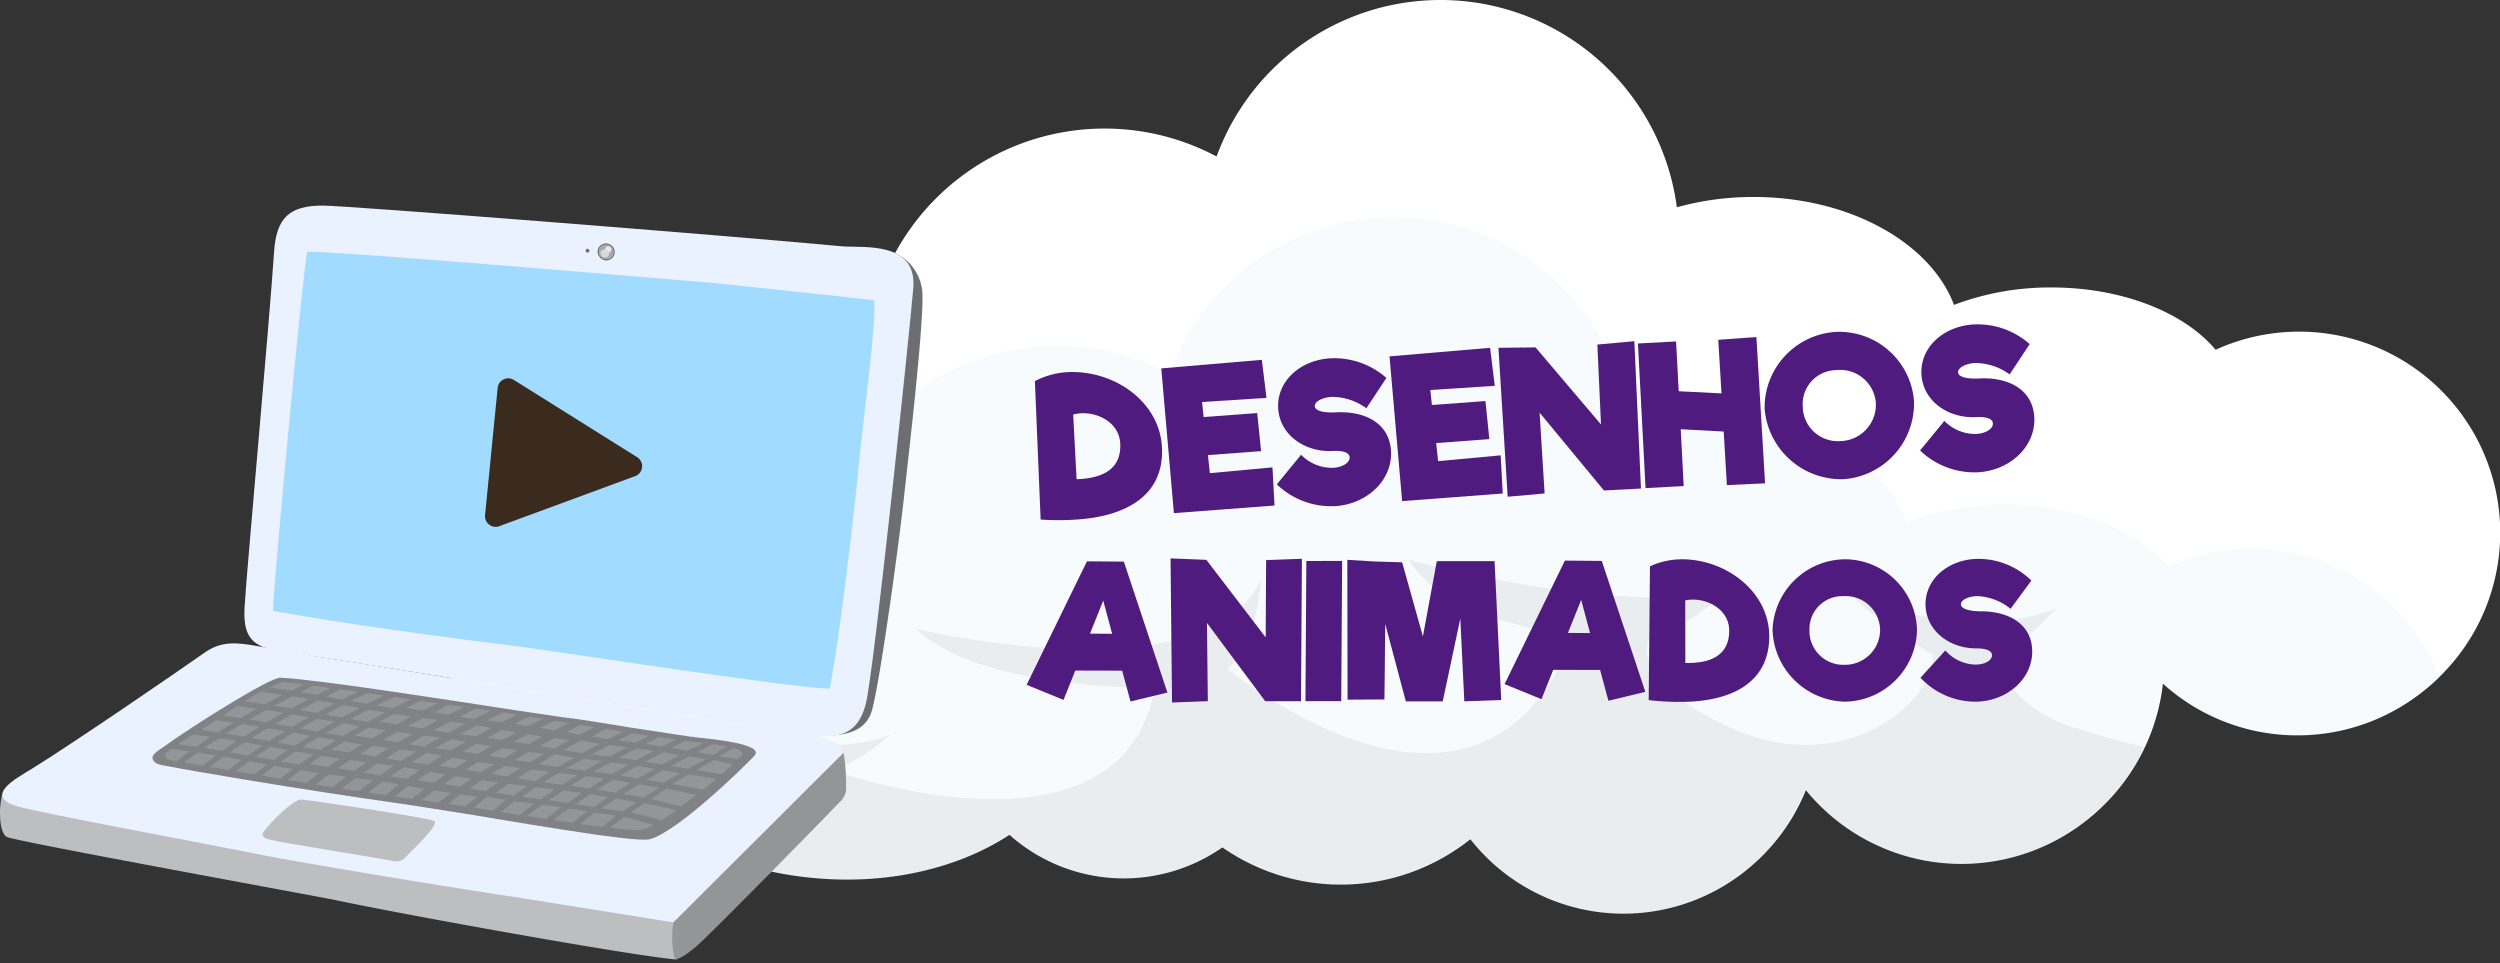
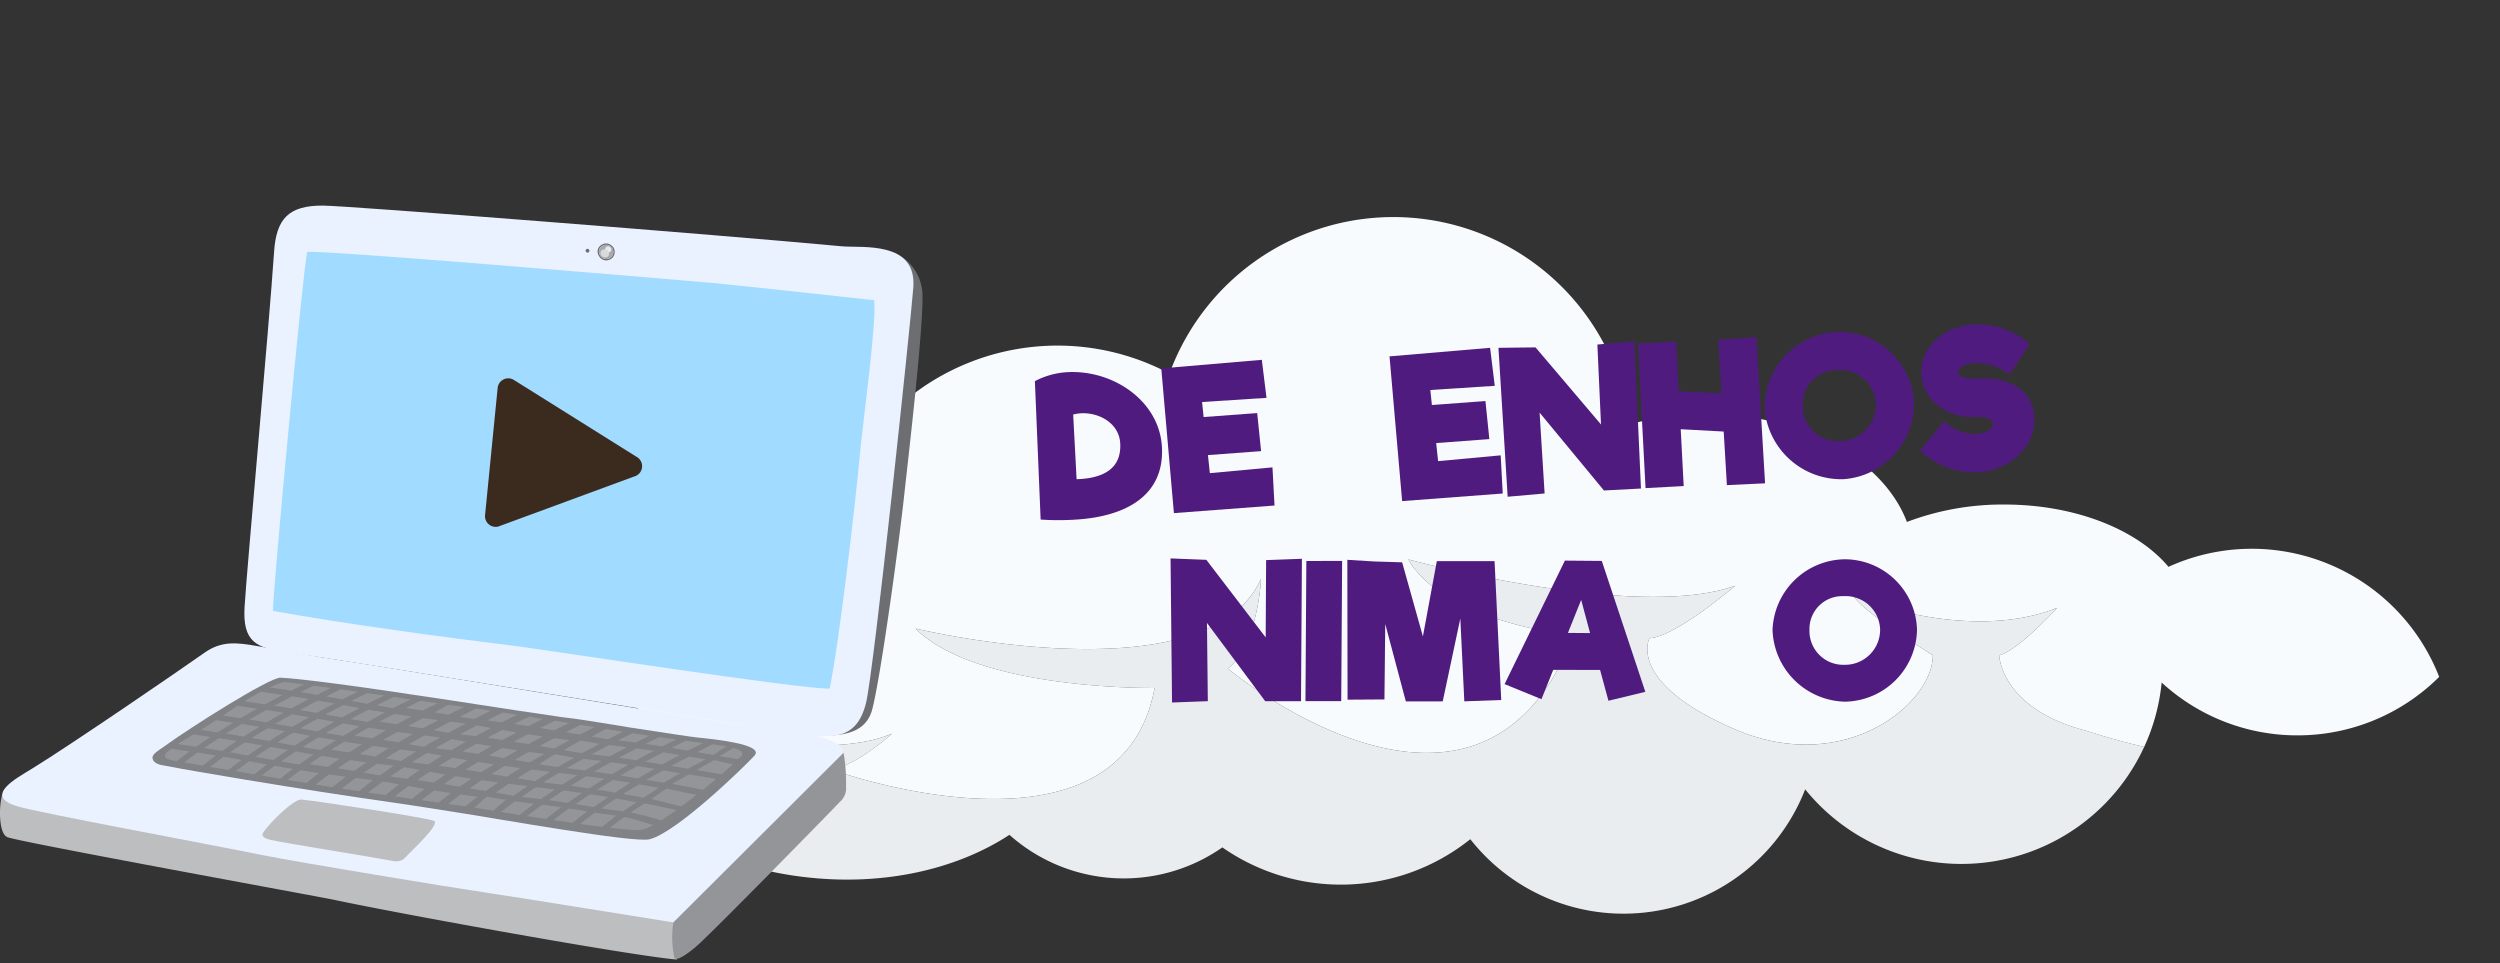
<svg xmlns="http://www.w3.org/2000/svg" id="Layer_1" data-name="Layer 1" width="244" height="94" viewBox="0 0 244 94">
  <rect x="0" y="0" width="244" height="94" fill="#333333" stroke="none" />
  <defs>
    <style>.cls-1{fill:#fff;}.cls-2{fill:#eaedef;}.cls-3{fill:#f8fbfd;}.cls-4{fill:#6d6e71;}.cls-5{fill:#bcbec0;}.cls-6{fill:#ebf2ff;}.cls-7{fill:#808285;}.cls-8{fill:#939598;}.cls-9{fill:#a1dbff;}.cls-10{fill:#a7a9ac;}.cls-11{fill:#eaebec;}.cls-12{fill:#d9dadb;}.cls-13{fill:#3b2b1e;}.cls-14{fill:#501b7f;}</style>
  </defs>
-   <path class="cls-1" d="M37.89,68.8a8.887,8.887,0,0,1,5.579,1.743c-.009-.175-.014-.351-.014-.528a10.93,10.93,0,0,1,13.2-10.689,14.99,14.99,0,0,1,.872-1.577,7.673,7.673,0,0,1-.044-.821,7.8,7.8,0,0,1,9.654-7.6A14.163,14.163,0,0,1,84.8,32.321a23.272,23.272,0,0,1,33.939-17.047,23.269,23.269,0,0,1,44.922,4.957,27.9,27.9,0,0,1,7.489-1.006c9.382,0,17.27,4.47,19.562,10.532a26.435,26.435,0,0,1,9.511-1.7c6.961,0,13,2.468,16.019,6.081a19.633,19.633,0,1,1-5.118,32.338,19.627,19.627,0,0,1-34.789,10.425,19.017,19.017,0,0,1-32.683,4.866,20.218,20.218,0,0,1-24.2.8,16.781,16.781,0,0,1-20.78-1.225c-5.148,3.372-12.326,5.037-20,4.12a31.132,31.132,0,0,1-17.011-7.29,10.926,10.926,0,0,1-17.185-3.571c-.96,1.688-3.537,2.9-6.575,2.9-3.856,0-6.981-1.948-6.981-4.351S34.034,68.8,37.89,68.8Z" />
  <path class="cls-2" d="M195.122,63.947c1.753-.367,5.666-4.625,5.666-4.625-8.769,3.508-19.832-1.079-19.832-1.079,1.214,1.753,7.69,5.7,7.69,5.7,0,4.759-8.634,11.834-19.292,7.247s-8.365-8.9-8.365-8.9c2.564-.135,8.365-5.127,8.365-5.127-9.579,3.508-31.9-2.563-31.9-2.563,3.582,6.206,16.115,7.42,16.115,7.42-9.174,23.744-33.727,3.238-33.727,3.238,2.968-2.428,3.237-8.769,3.237-8.769-5.261,11.737-33.727,4.856-33.727,4.856,6.071,6.071,23.339,5.8,23.339,5.8-3.372,18.213-31.569,7.959-31.569,7.959,2.564-.4,5.936-3.507,5.936-3.507-5.936,2.7-20.506,0-20.506,0,2.245,2.841,9.713,3.372,9.713,3.372-2.073,3.871-5.916,6-9.172,7.166A33.323,33.323,0,0,0,78.517,85.6c7.679.917,14.857-.748,20.005-4.12a16.781,16.781,0,0,0,20.78,1.225,20.218,20.218,0,0,0,24.2-.8,19.017,19.017,0,0,0,32.683-4.866A19.627,19.627,0,0,0,209.271,72.9c-3.063-.713-5.65-1.575-5.65-1.575C195.257,69.17,195.122,63.947,195.122,63.947Z" />
  <path class="cls-3" d="M224.226,71.772a19.566,19.566,0,0,0,13.838-5.709,19.629,19.629,0,0,0-26.42-10.74c-3.021-3.614-9.059-6.081-16.019-6.081a26.431,26.431,0,0,0-9.511,1.7c-2.293-6.063-10.181-10.532-19.562-10.532a27.9,27.9,0,0,0-7.49,1.006,23.269,23.269,0,0,0-44.922-4.957A23.272,23.272,0,0,0,80.2,53.5a14.167,14.167,0,0,0-17.658,17.01,7.8,7.8,0,0,0-9.654,7.6,7.942,7.942,0,0,0,.044.821,1.5,1.5,0,0,0,1.306,2.147,10.884,10.884,0,0,0,7.266-2.768,27.233,27.233,0,0,0,5.588,3.824c3.256-1.162,7.1-3.3,9.172-7.166,0,0-7.468-.531-9.713-3.372,0,0,14.57,2.7,20.506,0,0,0-3.372,3.1-5.936,3.507,0,0,28.2,10.254,31.569-7.959,0,0-17.268.269-23.339-5.8,0,0,28.466,6.881,33.727-4.856,0,0-.269,6.341-3.237,8.769,0,0,24.553,20.506,33.727-3.238,0,0-12.533-1.214-16.115-7.42,0,0,22.321,6.071,31.9,2.563,0,0-5.8,4.992-8.365,5.127,0,0-2.293,4.317,8.365,8.9s19.292-2.488,19.292-7.247c0,0-6.476-3.951-7.69-5.7,0,0,11.063,4.587,19.832,1.079,0,0-3.913,4.258-5.666,4.625,0,0,.135,5.223,8.5,7.382,0,0,2.587.862,5.65,1.575a19.5,19.5,0,0,0,1.706-6.289A19.544,19.544,0,0,0,224.226,71.772Z" />
-   <path class="cls-4" d="M87.086,24.58a4.6,4.6,0,0,1,2.937,3.956c.171,3.077-1.393,16.286-1.756,19.651-.535,4.948-2.3,17.821-3.133,21.037-.509,1.962-2.2,2.534-4.432,2.571C80.7,71.8,86.075,24.371,87.086,24.58Z" />
+   <path class="cls-4" d="M87.086,24.58a4.6,4.6,0,0,1,2.937,3.956c.171,3.077-1.393,16.286-1.756,19.651-.535,4.948-2.3,17.821-3.133,21.037-.509,1.962-2.2,2.534-4.432,2.571Z" />
  <path class="cls-5" d="M66.054,93.652c-4.445-.372-26.8-4.413-33.44-5.828C31.151,87.512,1.967,82.2.718,81.706c-.84-.333-.857-2.971-.49-4.2,5.69-.282,65.124,11.282,65.946,12.069a3.187,3.187,0,0,1-.224.316Z" />
  <path class="cls-6" d="M82.333,73.468c.349,2.2-5,5.545-7.965,8.993-2.337,2.719-7.057,7.807-8.645,7.563-2.078-.319-14.913-2.405-17.974-2.856-3.849-.568-18.592-3-21.993-3.684C19.765,82.272,3.926,79.36,1.705,78.7c-3.38-1.012-.128-2.723,1.388-3.657,3.9-2.4,14.438-9.624,16.847-11.325,1.685-1.189,3.134-1.018,5.226-.652,2.462.431,5.8,1.046,8.312,1.412,2.755.4,34.722,5.67,38.485,6.222C75.469,71.212,82.016,71.472,82.333,73.468Z" />
  <path class="cls-7" d="M16,72.871c2.521-1.844,10.339-6.78,11.369-6.73,3.621.178,15.854,2.093,22.911,3.175,1.534.222,3.123.458,4.694.694.1.013.183.022.25.029,1.371.138,5.841.9,6.6,1.016h0c3.2.492,5.638.866,6.32.935,1.371.138,6.493.633,5.5,1.753-.763.858-7.587,7.539-10.267,8.174-1.566.37-15.029-2.05-19.125-2.681-1.075-.166-2.513-.39-4.111-.643-3.406-.484-6.935-1.02-8.8-1.308-3.8-.585-11.708-1.867-15.581-2.615-.5-.1-.851-.342-.876-.7C14.841,73.579,15.588,73.169,16,72.871Z" />
  <path class="cls-8" d="M22.154,69.573c2.522-1.809,5.148-3.044,5.661-2.99,4.589.481,16.03,2.278,18.075,2.486,1.27.128,14.264,2.242,14.84,2.338,2.225.368,7.541,1.074,8.834,1.235s3.318.443,2.8,1.14A45.888,45.888,0,0,1,68.071,77.5c-2.328,1.845-4.723,3.523-5.682,3.523-2.831,0-13.78-1.837-16.392-2.24-.3-.046-10.917-1.513-15.235-2.218C27.87,76.089,21,74.938,18.416,74.488c-1.726-.3-2.312-.326-2.327-.732C16.067,73.149,19.743,71.3,22.154,69.573Z" />
  <path class="cls-7" d="M18.511,73.341c-.567.416-1.1.83-1.6,1.239l.7.132c.52-.416,1.068-.836,1.66-1.258.64.1,1.787.278,1.8.282-.595.436-1.156.871-1.67,1.3l.71.124c.531-.429,1.095-.86,1.7-1.3.591.1,1.182.2,1.773.307-.59.434-1.148.866-1.657,1.293l0,0c.233.04.47.079.706.118.526-.424,1.083-.852,1.682-1.284.59.107,1.177.212,1.757.318-.551.41-1.074.817-1.553,1.22,0,0,.458.131.658.164.508-.415,1.049-.831,1.629-1.25l1.774.3c-.52.388-1.011.774-1.465,1.155a5.181,5.181,0,0,0,.614.2q.747-.609,1.6-1.23.906.147,1.812.28c-.5.377-.983.754-1.426,1.125,0,0,.887.1.947.108.456-.364.932-.729,1.439-1.1q.828.117,1.654.225c-.511.383-1,.764-1.445,1.14,0,0,.8.169.857.18.491-.4,1.011-.8,1.566-1.2l1.677.21c-.535.4-1.154.9-1.618,1.286,0,0,.844.117.9.127.526-.425,1.083-.852,1.682-1.284l1.575.285c-.514.384-1.1.883-1.553,1.26,0,0,.78.147.84.156.508-.413,1.049-.83,1.63-1.25,0,0,1.285.226,1.591.276-.481.36-.94.72-1.363,1.074a4.2,4.2,0,0,0,.693.309q.748-.609,1.6-1.229.813.131,1.626.252c-.465.35-.91.7-1.32,1.044a3.886,3.886,0,0,0,.66.336c.5-.41,1.038-.826,1.612-1.243q.831.117,1.659.225c-.471.355-.92.707-1.335,1.056a3.632,3.632,0,0,0,.633.358c.518-.426,1.026-.987,1.621-1.419.277.045,1.509.266,1.843.307l.009,0c-.534.4-1.153.978-1.618,1.369,0,0,.6.11.724.129q.811-.667,1.753-1.348c.3.035,1.883.225,1.883.225-.561.416-1.091.829-1.577,1.236a3.02,3.02,0,0,0,.529.268c.564-.464,1.176-.935,1.832-1.407.592.075,1.2.159,1.846.253-.573.424-1.115.845-1.611,1.261a3.082,3.082,0,0,0,.533.264c.566-.465,1.181-.936,1.839-1.411.572.087,1.169.183,1.8.288-.559.414-1.09.828-1.574,1.233a3.108,3.108,0,0,0,.555.247c.544-.447,1.134-.9,1.764-1.354.077.012.152.024.23.038.274.047,1.165.14,1.836.251.017,0-1.67,1.336-1.67,1.336.172.02.668.039.827.056.509-.416,1.055-.838,1.639-1.26.934.153,2.576.765,3.3.891.235-.129.317-.332.566-.479a32.245,32.245,0,0,0-3.242-.855c.462-.326.848-.56,1.341-.882,1.014.169,2.859.611,3.594.741.214-.141.262-.2.478-.343-.4-.08-3.4-.833-3.4-.833l1.471-1.008s2.723.565,3.437.692a2.383,2.383,0,0,0,.471-.507c-.438-.083-2.009-.419-3.355-.643.546-.32,1.094-.633,1.639-.936.821.136,2.341.394,2.99.507.2-.153.395-.3.578-.446-.445-.081-2.8-.481-2.8-.481l1.677-.976s1.427.332,1.929.418c.214-.179.463-.347.6-.471-.357-.062-1.987-.331-1.987-.331s1.059-.595,1.568-.947a2.8,2.8,0,0,0-.585-.17,13.821,13.821,0,0,0-1.547,1l-1.264-.21c-.121-.02-.234-.038-.346-.058.581-.287,1.287-.7,1.822-.943,0,0-.676-.061-.912-.094-.583.277-1.186.57-1.813.888l-.254-.043c-.468-.079-.913-.155-1.349-.226.55-.272,1.218-.622,1.727-.857,0,0-.652-.034-1.015-.086-.525.25-1.064.513-1.623.8q-.855-.133-1.644-.247c.534-.264,1.151-.58,1.648-.81,0,0-.666-.077-.96-.121-.527.252-1.07.516-1.633.8-.382-.052-.755-.1-1.121-.143l-.593-.07c.558-.276,1.223-.633,1.738-.871,0,0-.681-.067-.949-.108-.569.27-1.153.555-1.76.863l-.294-.036c-.312-.055-.828-.136-1.337-.22.559-.276,1.24-.678,1.757-.917a10.229,10.229,0,0,1-1.077-.184c-.544.261-1.227.618-1.807.913l-1.382-.229c.528-.26,1.211-.633,1.7-.86,0,0-.784-.183-1.02-.215-.583.276-1.186.57-1.813.887-.1-.016-1.011-.171-1.374-.231.5-.244,1.209-.587,1.671-.8,0,0-.825-.129-1.188-.18-.525.25-1.064.513-1.623.8q-.729-.114-1.41-.213c.481-.236,1.274-.6,1.721-.808,0,0-.877-.159-1.171-.2-.528.251-1.166.561-1.729.847-.381-.051-1.47-.185-1.47-.185.5-.246,1.258-.622,1.723-.837,0,0-.848-.172-1.116-.213-.568.27-1.214.6-1.822.905-.2-.023-1.132-.168-1.4-.216.507-.251,1.27-.664,1.743-.882,0,0-.889-.119-1.136-.157-.557.264-1.132.543-1.728.845-.371-.066-1.284-.22-1.368-.234.47-.23,1.137-.648,1.575-.851l-1.041-.151q-.816.385-1.687.823l-1.647-.245c.514-.253,1.233-.621,1.71-.842,0,0-.726-.09-.945-.123-.642.3-1.306.626-2,.98-.538-.085-1.073-.176-1.609-.268.6-.3,1.35-.692,1.9-.948,0,0-.667-.115-.879-.145-.616.292-1.255.6-1.921.94L34.3,68.415c.557-.276,1.225-.631,1.74-.868,0,0-.636-.129-.85-.159-.571.27-1.16.557-1.774.867-.525-.095-1.046-.187-1.575-.281.507-.251,1.13-.584,1.6-.8,0,0-.662-.112-.887-.141-.522.247-1.059.507-1.615.787l-1.59-.272c.47-.229,1.058-.546,1.5-.748,0,0-.73-.066-.989-.094-.465.222-.94.452-1.43.7-.464-.071-1.934-.289-2.172-.324-.266.122-.559.261-.872.415l2.217.33q-.849.438-1.724.916L23.617,68.4q-.389.206-.79.425c.625.1,2.167.326,2.279.341q-.812.454-1.62.931c-.25-.038-1.809-.267-2.318-.345-.25.143-.5.286-.746.431.7.11,2.3.346,2.334.352q-.771.468-1.52.946c-.21-.032-1.816-.27-2.384-.356-.24.148-.475.293-.7.437.742.117,2.389.361,2.4.362-.484.32-.957.641-1.411.962-.219-.032-1.859-.275-2.435-.362-.225.157-.429.307-.616.449C16.815,73.091,18.472,73.336,18.511,73.341ZM23.6,70.663c.613.092,1.193.18,1.678.26l.048.009q-.78.471-1.534.956c-.183-.032-.368-.066-.551-.1-.354-.058-.757-.121-1.187-.186C22.557,71.288,23.074,70.972,23.6,70.663ZM30.2,74.576c.389-.27.785-.539,1.192-.806q.887.144,1.773.275-.6.4-1.158.8l-.472-.069Zm18.171,2.788c.417-.291.843-.581,1.283-.868.617.077,1.229.155,1.841.23-.466.31-.923.623-1.36.936Q49.456,77.544,48.371,77.364ZM58.513,72.6c-.556.291-1.122.595-1.693.91l-.063-.008c-.4-.07-1.08-.181-1.745-.292.533-.307,1.158-.663,1.684-.931C57.221,72.362,58.416,72.575,58.513,72.6ZM30.992,70.151l1.633.294q-.816.462-1.627.944l-.365-.067-1.294-.233Q30.166,70.606,30.992,70.151Zm-2.469.79c-.556-.1-1.11-.2-1.669-.292q.828-.481,1.655-.935c.549.095,1.1.187,1.647.285C29.611,70.306,29.065,70.62,28.523,70.941Zm4.935-.344.413.075c.413.074.83.138,1.245.207-.54.307-1.08.62-1.615.94-.554-.09-1.109-.177-1.658-.277l-.034-.006Q32.632,71.055,33.458,70.6Zm-1.134,2.577q.636-.4,1.284-.79.866.138,1.732.267-.632.389-1.247.786l-.435-.065Zm22.121,1.695c-.433-.075-1.134-.167-1.831-.283.489-.3,1.079-.7,1.575-.972.37.061,1.592.285,1.831.341Q55.23,74.4,54.445,74.869Zm-7.78-1.287c-.526-.08-1.031-.154-1.521-.221.457-.266.916-.527,1.373-.78l.413.074c.343.062.69.117,1.035.174Q47.313,73.2,46.665,73.582Zm2.537.409c-.514-.086-1.007-.168-1.482-.244.434-.252.869-.5,1.3-.743.495.08.992.154,1.489.226C50.074,73.48,49.637,73.732,49.2,73.991Zm-2.535.376q.762.123,1.526.237c-.412.255-.821.511-1.223.771-.531-.09-1.04-.174-1.53-.252Q46.046,74.742,46.667,74.367Zm-1.02-.169q-.617.381-1.219.768c-.545-.083-1.067-.157-1.573-.225q.645-.4,1.3-.8l.645.117C45.084,74.108,45.366,74.152,45.647,74.2Zm-3.169-1.171q.786-.459,1.573-.893l1.427.258q-.716.405-1.426.825l-.429-.053Zm9.125.36c.511.07,1.019.139,1.528.2q-.707.4-1.409.82l-.625-.1-.858-.142C50.694,73.9,51.148,73.641,51.6,73.387Zm-.8,1.58q-.664.411-1.311.829l-.523-.087-1.006-.167q.632-.4,1.277-.787Q50.024,74.866,50.805,74.967ZM41.811,74.6l-.313-.038-1.2-.143-.113-.014c.491-.31.992-.616,1.5-.918l1.471.267C42.7,74.037,42.252,74.319,41.811,74.6ZM39.036,73.15q.793.1,1.582.2c-.5.3-.987.614-1.467.925-.505-.09-1.009-.177-1.516-.264Q38.326,73.573,39.036,73.15Zm2.381-1.368,1.544.19q-.793.447-1.582.917c-.488-.087-.975-.172-1.466-.257Q40.665,72.2,41.417,71.782Zm3.5-.119c.556-.3,1.106-.587,1.644-.862l1.285.233.092.017c-.492.257-.989.522-1.49.8q-.354-.046-.7-.088Zm4.134.557c-.509-.079-1-.151-1.474-.217.486-.261.969-.515,1.441-.756l.036.006c.455.083.912.156,1.37.23Q49.742,71.84,49.05,72.22Zm2.527.412c-.5-.084-.973-.164-1.434-.239.467-.25.93-.494,1.384-.727.483.076.967.144,1.452.213Q52.284,72.244,51.577,72.632Zm1.078.181c.495-.266.985-.525,1.465-.771.5.068.991.131,1.486.194q-.748.394-1.512.815l-.873-.145Zm-4.021,3.551q-.624.42-1.215.842l-.572-.095-1.008-.167c.386-.267.779-.535,1.185-.8Q47.829,76.256,48.634,76.364Zm-4.183-.61q.786.127,1.575.244c-.389.261-.77.523-1.137.786-.55-.094-1.075-.179-1.58-.259C43.682,76.267,44.061,76.01,44.451,75.754Zm-.973-.163c-.388.26-.769.521-1.136.782-.561-.084-1.1-.161-1.615-.232.4-.273.8-.546,1.213-.817l.74.134C42.945,75.506,43.211,75.548,43.478,75.591Zm-2.5-.44c-.428.286-.847.573-1.251.86-.119-.015-1.59-.23-1.627-.235.452-.312.88-.589,1.357-.9C39.969,74.968,40.477,75.059,40.98,75.151Zm-4.332-1.314c-.118-.02-.235-.041-.353-.06-.354-.06-.757-.123-1.187-.187.424-.266.855-.529,1.288-.789q.782.109,1.562.212Q37.292,73.421,36.648,73.837Zm-.684-2.817q.85.137,1.7.258c-.444.253-.89.513-1.333.775l-.552-.081L34.6,71.8C35.057,71.532,35.511,71.272,35.964,71.02Zm2.808.415q.761.1,1.52.2-.7.4-1.407.818l-.465-.08c-.309-.052-.658-.106-1.025-.162C37.854,71.947,38.314,71.689,38.772,71.435ZM41.3,70.089c.494.067.986.13,1.479.193-.5.261-1.005.534-1.514.814-.24-.041-.48-.084-.718-.123-.221-.037-.465-.075-.718-.114Q40.574,70.459,41.3,70.089Zm2.658.343,1.5.183c-.556.289-1.122.594-1.693.908L43.6,71.5l-1.268-.223Q43.157,70.839,43.956,70.432Zm13.59,3.707,1.161.139c-.534.3-1.066.607-1.6.923l-.428-.054L55.485,75l-.173-.02q.807-.471,1.615-.92Zm2.064.253c.555.072,1.128.151,1.729.24q-.81.456-1.616.933-.9-.138-1.739-.25Q58.8,74.841,59.61,74.392Zm2.6.372c.535.084,1.092.174,1.676.271-.542.307-1.085.619-1.623.94q-.885-.148-1.694-.279Q61.387,75.219,62.208,74.764ZM61.551,76.4q-.774.472-1.522.955c-.607-.1-1.185-.2-1.738-.283.506-.321,1.023-.636,1.544-.947C60.382,76.212,60.952,76.3,61.551,76.4Zm-4.064.547c-.621-.094-1.214-.179-1.785-.254.5-.317,1.012-.629,1.526-.936q.851.108,1.769.243Q58.229,76.471,57.487,76.95Zm-2.617-.362c-.1-.013-1.729-.209-1.838-.221.5-.315,1.005-.625,1.516-.931l1.811.217Q55.6,76.115,54.87,76.588Zm-2.656-.335q-.669-.115-1.725-.292.684-.433,1.387-.855c.6.077,1.2.151,1.8.224C53.181,75.633,52.694,75.942,52.214,76.253Zm-15.143-.571q-.78-.138-1.564-.273c.421-.291.857-.581,1.3-.87q.816.1,1.628.2C37.969,75.053,37.51,75.368,37.071,75.682Zm-2.508-.436c-.131-.023-.262-.047-.393-.068-.356-.059-.762-.122-1.2-.188.39-.269.792-.536,1.2-.8q.8.113,1.6.219C35.363,74.686,34.956,74.966,34.563,75.246Zm-4.845-2.3-.172-.031c.509-.323,1.03-.642,1.554-.957l.646.117c.347.064.7.116,1.046.175q-.773.472-1.516.956C30.755,73.119,30.234,73.038,29.718,72.944Zm-.949-.172-.26-.048-1.441-.261c.511-.323,1.033-.641,1.559-.955.559.1,1.118.2,1.67.3Q29.52,72.285,28.769,72.772Zm-2.48-.449q-.857-.151-1.713-.3.767-.483,1.557-.952c.562.1,1.126.191,1.688.291Q27.042,71.839,26.289,72.323Zm-.3-3.023c.513.079,1,.152,1.413.222.088.014.177.031.264.045q-.818.458-1.632.939c-.223-.038-.446-.079-.667-.115-.309-.051-.659-.106-1.026-.161Q25.161,69.752,25.984,69.3Zm4.162-1.073q-.853.442-1.731.922c-.31-.053-.62-.108-.93-.16-.22-.037-.464-.075-.717-.114.595-.319,1.181-.624,1.753-.912.358.053.7.107,1,.157C29.729,68.154,29.938,68.193,30.146,68.227Zm2.484.433q-.854.444-1.729.925c-.543-.1-1.082-.191-1.628-.287q.892-.48,1.757-.918C31.566,68.474,32.1,68.565,32.63,68.66Zm2.46.445q-.85.445-1.724.926l-.608-.111c-.332-.059-.674-.12-1.012-.182.594-.32,1.181-.628,1.755-.92l1.285.232Zm2.492.43q-.846.444-1.713.924c-.554-.091-1.107-.179-1.656-.278.59-.318,1.174-.626,1.745-.917l.037.005C36.522,69.365,37.051,69.447,37.582,69.535Zm.886.147c.558.087,1.117.166,1.676.245-.469.245-.943.5-1.42.764l-.816-.122-.878-.13C37.515,70.178,38,69.925,38.468,69.682Zm22.738,3.242c-.559.289-1.128.594-1.7.909-.236-.03-.469-.06-.7-.087l-1.066-.127c.583-.315,1.16-.619,1.724-.906l.2.024,1.2.144C60.979,72.894,61.093,72.908,61.206,72.924Zm2.619.362c-.564.293-1.138.6-1.716.918-.59-.091-1.155-.174-1.7-.249.588-.318,1.169-.622,1.736-.91C62.684,73.116,63.243,73.2,63.825,73.286Zm2.532.407q-.849.443-1.721.924-.862-.148-1.653-.276.888-.478,1.746-.915Q65.509,73.551,66.357,73.693Zm.8,1.341-.873-.144-.784-.13c.59-.32,1.174-.626,1.745-.918l1.075.179.552.091S67.73,74.715,67.153,75.034ZM64.781,76.4c-.2-.032-.408-.068-.625-.1l-1.068-.178q.82-.478,1.644-.935c.285.049.818.137,1.46.243l.206.035Q65.588,75.915,64.781,76.4Zm-1.988,1.473c-.17-.028-.582-.145-.763-.174l-1.211-.2q.762-.483,1.549-.952l.194.033c.273.047,1.056.2,1.727.312C64.29,76.885,63.29,77.547,62.793,77.868ZM58.706,78.9c.465-.324.945-.649,1.44-.97.1.015.191.032.291.049.266.045,1.045.223,1.691.329-.485.323-.865.561-1.319.886C60.624,79.158,59.007,78.947,58.706,78.9Zm-2.534-.419q.7-.485,1.434-.963c.561.085,1.145.178,1.759.28-.486.324-.962.648-1.417.974C57.327,78.662,56.737,78.566,56.172,78.477Zm-2.589-.38q.687-.477,1.414-.949c.58.073,1.181.155,1.809.247-.481.319-.953.64-1.4.962C54.767,78.261,54.164,78.176,53.583,78.1Zm-2.662-.327c.452-.317.92-.632,1.4-.945l.124.014.1.019.007-.005c.248.029.5.06.741.088l.873.106c-.474.315-.937.631-1.383.947-.118-.013-.238-.029-.354-.044l-1.2-.142C51.131,77.794,51.024,77.783,50.921,77.77ZM27.436,74.317q.7-.489,1.446-.977l.739.135c.33.059.662.109.994.165-.485.324-.958.649-1.41.974-.537-.087-1.078-.172-1.613-.268Zm-2.487-.451q.7-.489,1.452-.974c.574.1,1.148.206,1.713.309-.489.326-.966.653-1.425.98l-.3-.055Zm-2.5-.441q.7-.487,1.452-.97.864.147,1.727.3c-.489.324-.969.65-1.429.978C23.616,73.627,23.034,73.527,22.449,73.425Zm-2.532-.419c.466-.321.948-.641,1.44-.958.644.095,1.253.188,1.763.272-.49.323-.968.649-1.428.975-.194-.033-.388-.069-.581-.1C20.756,73.135,20.349,73.073,19.917,73.006Z" />
  <path class="cls-5" d="M39.627,83.613c-.488.56-.924.5-1.743.335-1.388-.276-10.472-1.713-11.538-1.993-1.1-.29-.746-.633-.261-1.214.841-1.012,2.679-2.779,3.363-2.706,1.892.2,11.838,1.724,12.882,2.066C43.115,80.36,39.987,83.2,39.627,83.613Z" />
  <path class="cls-8" d="M82.333,73.468a17.2,17.2,0,0,1,.24,3.277,1.743,1.743,0,0,1-.562,1.479c-1.564,1.638-12.411,12.7-14,14.1-.558.49-2.062,1.674-2.2,1.113a9.354,9.354,0,0,1-.087-3.415Z" />
  <path class="cls-6" d="M82.184,24.04c1.912.178,7.308-.576,6.954,4.026C88.865,31.622,85.3,65.449,84.525,68.6c-.9,3.67-3.364,3.489-6.651,3.007-7.069-1.038-42.858-6.961-49.943-7.958-2.916-.412-4.271-.988-4.059-4.439.255-4.122,2.389-27.327,2.878-34.629.216-3.254,1.434-4.529,4.767-4.515C33.936,20.076,69.831,22.89,82.184,24.04Z" />
  <path class="cls-9" d="M85.317,29.3c.258,2.221-1.138,12.234-1.364,14.779-.412,4.651-2.123,19.267-2.98,23.126-2.446.124-28.366-3.871-30.73-4.162-6.8-.834-16.216-2.091-23.608-3.416.038-2.384,2.884-32.862,3.348-35.047,2.325-.11,31.344,2.324,39.619,3.044C71.758,27.814,85.317,29.3,85.317,29.3Z" />
  <path class="cls-4" d="M58.371,24.274a.8.8,0,0,0,.085.707.857.857,0,0,0,.258.289.92.92,0,0,0,.253.121.852.852,0,0,0,.862-.3.745.745,0,0,0,.149-.354.793.793,0,0,0-.1-.569,1,1,0,0,0-.544-.39A.873.873,0,0,0,58.371,24.274Zm.933-.369a.836.836,0,0,1,.459.33.665.665,0,0,1,.089.481.651.651,0,0,1-.126.3.718.718,0,0,1-.729.252.765.765,0,0,1-.214-.1.728.728,0,0,1-.218-.245.681.681,0,0,1-.073-.6A.741.741,0,0,1,59.3,23.905Z" />
  <path class="cls-10" d="M59.852,24.716a.651.651,0,0,1-.126.3.718.718,0,0,1-.729.252.765.765,0,0,1-.214-.1.728.728,0,0,1-.218-.245.681.681,0,0,1-.073-.6.741.741,0,0,1,.812-.417.836.836,0,0,1,.459.33A.665.665,0,0,1,59.852,24.716Z" />
  <path class="cls-11" d="M59.6,24.176a.3.3,0,0,1,.059.129.279.279,0,0,1-.122.291.311.311,0,0,1-.093.032.326.326,0,0,1-.139-.013.332.332,0,0,1-.212-.166.3.3,0,0,1,.095-.365.34.34,0,0,1,.233-.032A.333.333,0,0,1,59.6,24.176Z" />
  <path class="cls-12" d="M59.354,24.515a.408.408,0,0,1,.083.174.375.375,0,0,1-.171.394.426.426,0,0,1-.128.041.439.439,0,0,1-.194-.017.449.449,0,0,1-.292-.222.393.393,0,0,1,.13-.5.48.48,0,0,1,.324-.042A.453.453,0,0,1,59.354,24.515Z" />
  <path class="cls-4" d="M57.165,24.4a.183.183,0,0,0,.019.159.223.223,0,0,0,.058.065.248.248,0,0,0,.057.027.191.191,0,0,0,.194-.067.177.177,0,0,0,.033-.079.173.173,0,0,0-.023-.128.221.221,0,0,0-.122-.088A.2.2,0,0,0,57.165,24.4Z" />
  <path class="cls-13" d="M48.57,37.865,47.342,50.277a1.043,1.043,0,0,0,1.287,1.115l13.25-4.881a1.043,1.043,0,0,0,.229-1.938L50.087,37.041A1.043,1.043,0,0,0,48.57,37.865Z" />
-   <path class="cls-14" d="M109.523,65.457l-4.573-.012L103.8,68.31l-3.6-1.471,5.888-12.055,3.6.031,4.25,12.778-3.6.87Zm-.977-3.6-.869-3.24-1.292,3.226Z" />
  <path class="cls-14" d="M127.066,54.537l-.087,13.9-3.494,0L117.8,60.8l.083,7.634-3.493.131L114.246,54.5l3.493.139,5.791,7.571.043-7.544Z" />
  <path class="cls-14" d="M127.5,54.753l3.492-.006-.088,13.685-3.492,0Z" />
  <path class="cls-14" d="M142.917,68.45l-.39-8.084-1.716,8.087-3.6.006L135.2,60.9l-.078,7.365-3.6.023L131.5,54.639l2.593.158,2.756.086,2.027,7.235,1.357-7.348,3.493-.005,2.143,0,.651,13.556Z" />
  <path class="cls-14" d="M156.168,65.388l-4.572-.012-1.149,2.864-3.6-1.47,5.887-12.055,3.6.031,4.25,12.777-3.6.87Zm-.977-3.6-.869-3.24-1.292,3.224Z" />
-   <path class="cls-14" d="M172.678,62.1c.007,4.483-3.61,6.4-8.633,6.405a24.761,24.761,0,0,1-3.133-.176l.124-13.054a7.476,7.476,0,0,1,3.114-.689C168.489,54.584,172.672,57.765,172.678,62.1Zm-3.908-.553c0-2.2-2.436-3.345-4.29-2.947l.009,6.105C166.992,64.759,168.773,63.946,168.77,61.551Z" />
  <path class="cls-14" d="M173,61.491a7.153,7.153,0,0,1,7.084-6.906A7.074,7.074,0,0,1,187.1,61.47a7.156,7.156,0,0,1-7,7.014A7.248,7.248,0,0,1,173,61.491Zm10.5-.015a3.363,3.363,0,0,0-3.569-3.29,3.2,3.2,0,0,0-3.327,3.282A3.3,3.3,0,0,0,180,64.884,3.425,3.425,0,0,0,183.5,61.476Z" />
-   <path class="cls-14" d="M187.438,66.15l2.425-2.668a4.047,4.047,0,0,0,2.938,1.382c.99,0,1.619-.452,1.619-.9,0-.523-.739-.684-1.55-.682-2.665,0-4.936-1.793-4.939-4.3,0-2.575,2.351-4.433,5.178-4.437a7.4,7.4,0,0,1,5.153,2.117l-2.031,2.758a5.519,5.519,0,0,0-3.207-1.238c-.864,0-1.637.344-1.636.8,0,.5,1.026.682,1.945.681,2.845,0,5.007,1.343,5.011,3.918,0,2.773-2.567,4.9-5.574,4.905A7.377,7.377,0,0,1,187.438,66.15Z" />
  <path class="cls-14" d="M113.406,43.643c.244,4.636-3.394,6.808-8.59,7.081a25.431,25.431,0,0,1-3.25-.016L101.005,37.2a7.731,7.731,0,0,1,3.184-.877C108.677,36.087,113.17,39.156,113.406,43.643Zm-4.071-.364c-.119-2.272-2.695-3.331-4.593-2.821l.333,6.313C107.666,46.69,109.466,45.755,109.335,43.279Z" />
  <path class="cls-14" d="M124.193,45.614l.2,3.725-9.82.741L113.34,35.954l9.814-.835.457,3.711-6.289.406.152,1.467,5.226-.388.383,3.715-5.189.386.186,1.764Z" />
-   <path class="cls-14" d="M124.618,47.273l2.368-2.889a4.2,4.2,0,0,0,3.112,1.274c1.023-.054,1.651-.554,1.627-1.019-.03-.54-.8-.667-1.639-.623-2.756.145-5.2-1.594-5.337-4.182-.14-2.663,2.2-4.709,5.122-4.863a7.668,7.668,0,0,1,5.442,1.917l-1.956,2.959a5.708,5.708,0,0,0-3.381-1.11c-.894.047-1.676.444-1.652.909.028.521,1.1.652,2.049.6,2.941-.155,5.25,1.124,5.39,3.786.151,2.868-2.4,5.206-5.5,5.369A7.651,7.651,0,0,1,124.618,47.273Z" />
  <path class="cls-14" d="M146.467,44.441l.2,3.725-9.819.741-1.231-14.126,9.816-.835.457,3.711-6.29.405.152,1.467,5.227-.387.381,3.715-5.189.385.187,1.764Z" />
  <path class="cls-14" d="M159.513,33.3l.645,14.381-3.613.19-6.281-7.6.49,7.891-3.606.32-.9-14.536,3.62-.041,6.39,7.524-.355-7.8Z" />
  <path class="cls-14" d="M168.232,42.119l-4.194-.227.292,5.548-3.724.2-.743-14.115,3.724-.2.256,4.86,4.175.21-.313-5.231,3.721-.27.845,14.277-3.726.177Z" />
  <path class="cls-14" d="M172.227,39.91a7.407,7.407,0,0,1,6.961-7.517,7.325,7.325,0,0,1,7.619,6.75,7.412,7.412,0,0,1-6.863,7.625A7.506,7.506,0,0,1,172.227,39.91Zm10.855-.571a3.484,3.484,0,0,0-3.866-3.214,3.318,3.318,0,0,0-3.267,3.571,3.42,3.42,0,0,0,3.688,3.353A3.545,3.545,0,0,0,183.082,39.339Z" />
  <path class="cls-14" d="M187.4,43.966l2.37-2.888a4.189,4.189,0,0,0,3.11,1.274c1.024-.054,1.651-.554,1.628-1.019-.029-.541-.8-.667-1.639-.624-2.756.145-5.2-1.593-5.337-4.181-.139-2.663,2.2-4.709,5.122-4.863a7.67,7.67,0,0,1,5.441,1.916l-1.954,2.96a5.715,5.715,0,0,0-3.382-1.11c-.894.047-1.676.444-1.652.909.028.521,1.1.652,2.048.6,2.943-.155,5.251,1.123,5.391,3.786.151,2.867-2.4,5.206-5.506,5.369A7.651,7.651,0,0,1,187.4,43.966Z" />
</svg>